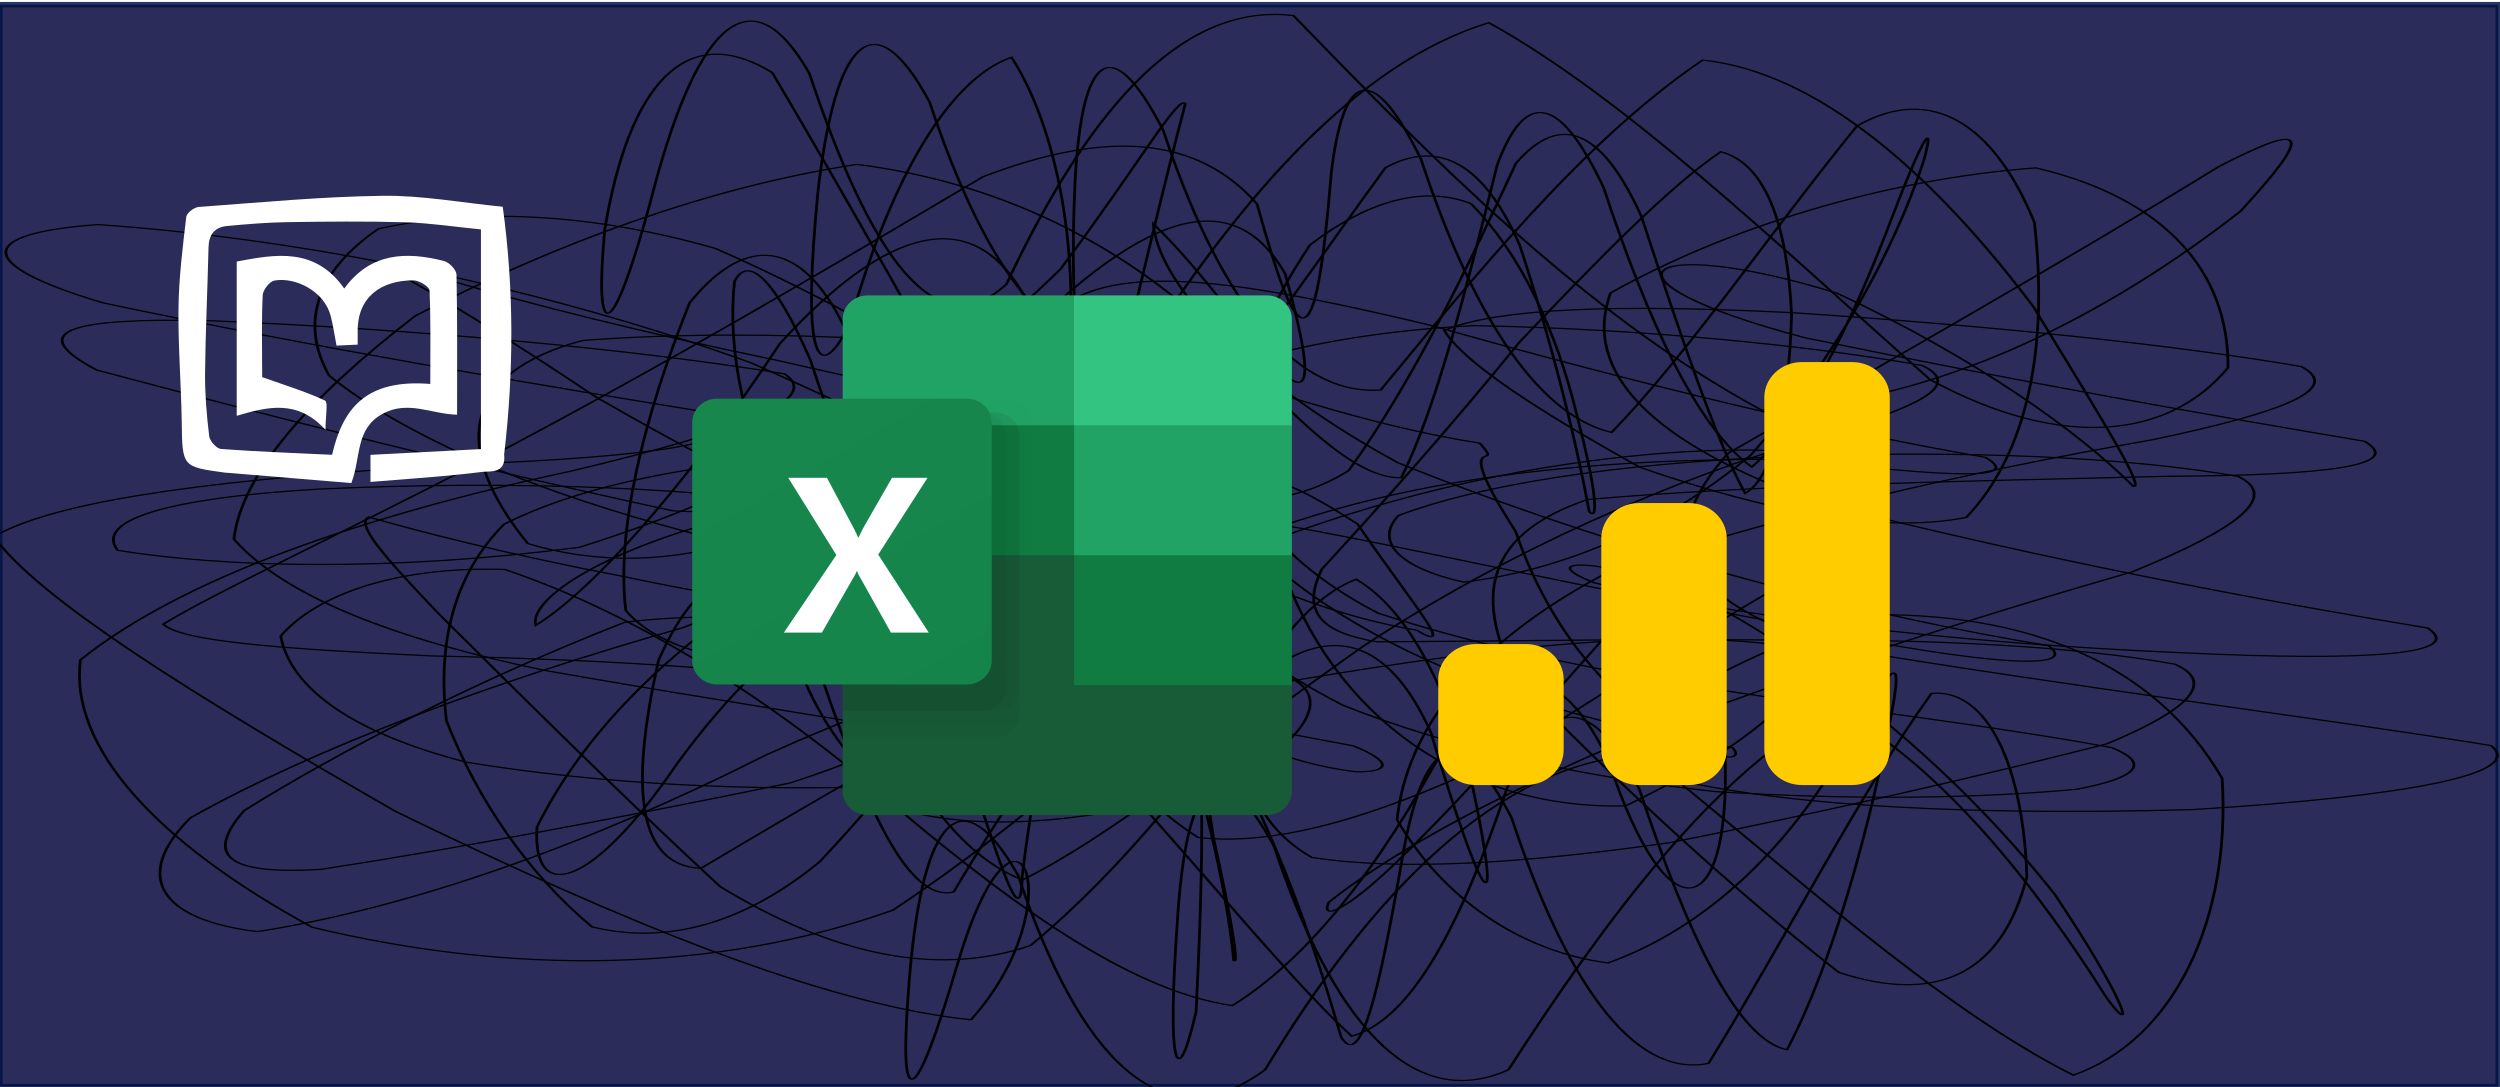
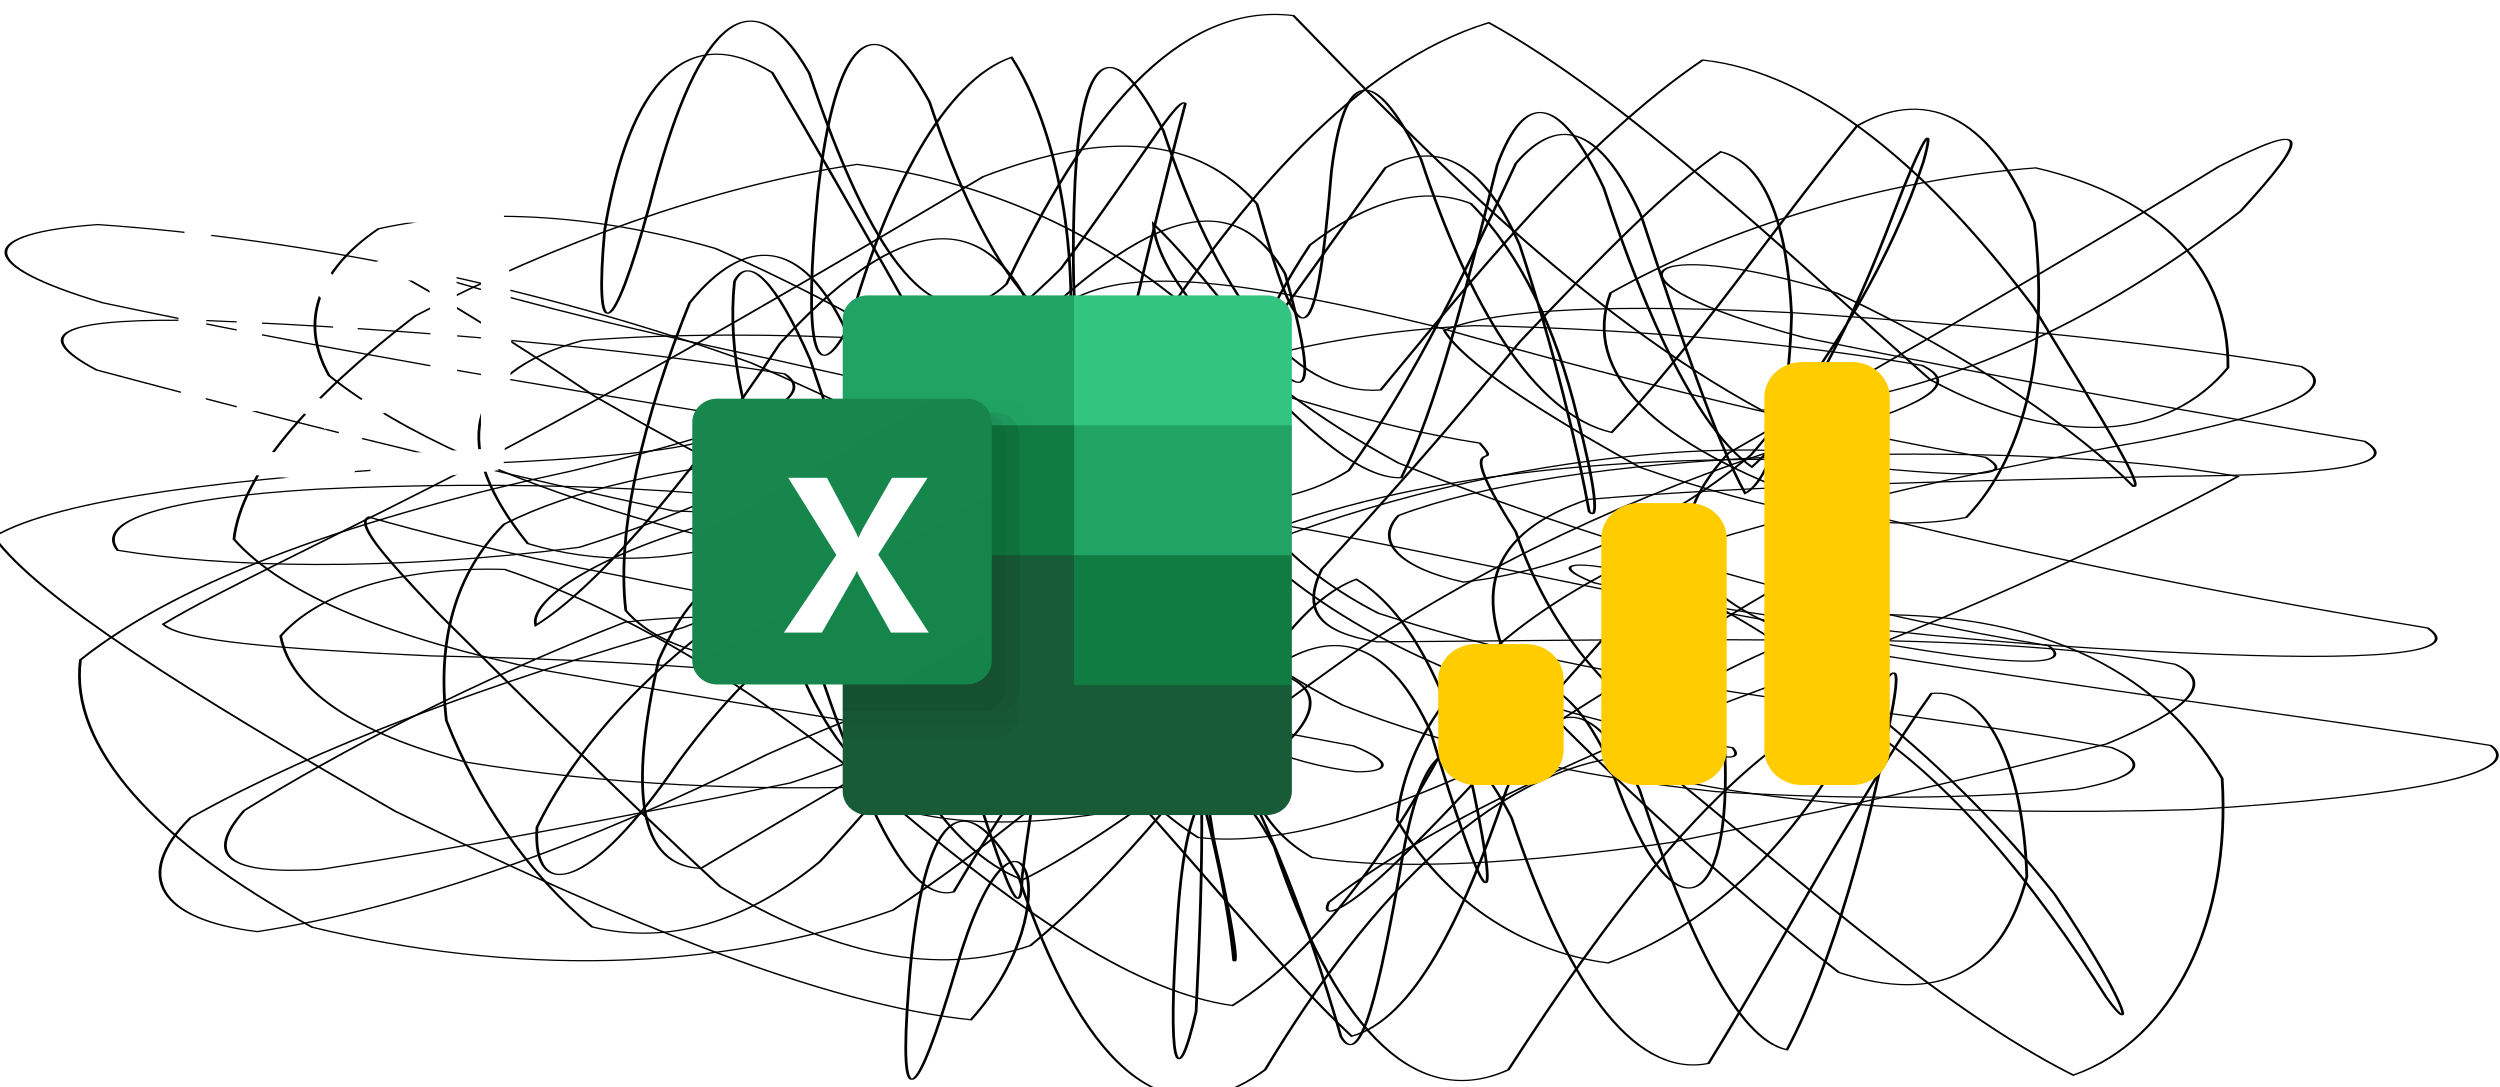
<svg xmlns="http://www.w3.org/2000/svg" xmlns:xlink="http://www.w3.org/1999/xlink" width="460" height="200">
  <defs>
    <linearGradient id="w" x1="203.513" x2="967.987" y1="1729.018" y2="404.982" gradientTransform="matrix(.603 0 0 -.631 -102.406 1293.925)" gradientUnits="userSpaceOnUse">
      <stop offset="0" style="stop-color:#18884f" />
      <stop offset=".5" style="stop-color:#117e43" />
      <stop offset="1" style="stop-color:#0b6631" />
    </linearGradient>
    <linearGradient xlink:href="#a" id="b" x1="401.126" x2="401.126" y1="-250.231" y2="1067.052" gradientTransform="matrix(.793 0 0 1.665 -212.91 -564.162)" gradientUnits="userSpaceOnUse" />
    <linearGradient id="a" x1=".5" x2=".5" y1="0" y2="1">
      <stop offset="0%" stop-color="hsl(206, 75%, 49%)" />
      <stop offset="100%" stop-color="hsl(331, 90%, 56%)" />
    </linearGradient>
    <linearGradient xlink:href="#a" id="d" x1="409.214" x2="409.214" y1="-236.891" y2="1031.196" gradientTransform="matrix(.781 0 0 1.69 -212.91 -564.162)" gradientUnits="userSpaceOnUse" />
    <linearGradient xlink:href="#a" id="e" x1="406.013" x2="406.013" y1="-192.286" y2="1014.094" gradientTransform="matrix(.782 0 0 1.688 -212.91 -564.162)" gradientUnits="userSpaceOnUse" />
    <linearGradient xlink:href="#a" id="f" x1="403.844" x2="403.844" y1="-155.716" y2="994.208" gradientTransform="matrix(.781 0 0 1.691 -212.91 -564.162)" gradientUnits="userSpaceOnUse" />
    <linearGradient xlink:href="#a" id="g" x1="404.835" x2="404.835" y1="-129.581" y2="945.385" gradientTransform="matrix(.784 0 0 1.684 -212.91 -564.162)" gradientUnits="userSpaceOnUse" />
    <linearGradient xlink:href="#a" id="h" x1="409.038" x2="409.038" y1="-103.58" y2="893.122" gradientTransform="matrix(.787 0 0 1.678 -212.91 -564.162)" gradientUnits="userSpaceOnUse" />
    <linearGradient xlink:href="#a" id="i" x1="420.127" x2="420.127" y1="-75.884" y2="874.723" gradientTransform="matrix(.769 0 0 1.716 -212.91 -564.162)" gradientUnits="userSpaceOnUse" />
    <linearGradient xlink:href="#a" id="j" x1="411.071" x2="411.071" y1=".907" y2="828.052" gradientTransform="matrix(.795 0 0 1.66 -212.91 -564.162)" gradientUnits="userSpaceOnUse" />
    <linearGradient xlink:href="#a" id="k" x1="418.929" x2="418.929" y1="22.023" y2="804.594" gradientTransform="matrix(.779 0 0 1.694 -212.91 -564.162)" gradientUnits="userSpaceOnUse" />
    <linearGradient xlink:href="#a" id="l" x1="440.091" x2="440.091" y1="40.509" y2="766.101" gradientTransform="matrix(.756 0 0 1.746 -212.91 -564.162)" gradientUnits="userSpaceOnUse" />
    <linearGradient xlink:href="#a" id="m" x1="463.57" x2="463.57" y1="57.365" y2="704.201" gradientTransform="matrix(.741 0 0 1.782 -212.91 -564.162)" gradientUnits="userSpaceOnUse" />
    <linearGradient xlink:href="#a" id="n" x1="511.751" x2="511.751" y1="111.714" y2="640.215" gradientTransform="matrix(.712 0 0 1.855 -212.91 -564.162)" gradientUnits="userSpaceOnUse" />
    <linearGradient xlink:href="#a" id="o" x1="627.715" x2="627.715" y1="144.936" y2="526.7" gradientTransform="matrix(.639 0 0 2.067 -212.91 -564.162)" gradientUnits="userSpaceOnUse" />
    <linearGradient xlink:href="#a" id="c" x1="401.126" x2="401.126" y1="-250.231" y2="1067.052" gradientTransform="matrix(.793 0 0 1.665 -212.91 -564.162)" gradientUnits="userSpaceOnUse" />
    <filter id="z" width="1.223" height="1.358" x="-.079" y="-.126" style="color-interpolation-filters:sRGB">
      <feFlood flood-color="#000" flood-opacity=".498" result="flood" />
      <feComposite in="flood" in2="SourceGraphic" operator="in" result="composite1" />
      <feGaussianBlur in="composite1" result="blur" stdDeviation="3" />
      <feOffset dx="6" dy="6" result="offset" />
      <feComposite in="SourceGraphic" in2="offset" result="composite2" />
    </filter>
    <filter id="y" width="1.223" height="1.358" x="-.079" y="-.126" style="color-interpolation-filters:sRGB">
      <feFlood flood-color="#000" flood-opacity=".498" result="flood" />
      <feComposite in="flood" in2="SourceGraphic" operator="in" result="composite1" />
      <feGaussianBlur in="composite1" result="blur" stdDeviation="3" />
      <feOffset dx="6" dy="6" result="offset" />
      <feComposite in="SourceGraphic" in2="offset" result="composite2" />
    </filter>
    <filter id="x" width="1.336" height="1.3" x="-.119" y="-.106" style="color-interpolation-filters:sRGB">
      <feFlood flood-color="#000" flood-opacity=".498" result="flood" />
      <feComposite in="flood" in2="SourceGraphic" operator="in" result="composite1" />
      <feGaussianBlur in="composite1" result="blur" stdDeviation="3" />
      <feOffset dx="6" dy="6" result="offset" />
      <feComposite in="SourceGraphic" in2="offset" result="composite2" />
    </filter>
    <filter id="v" width="1.298" height="1.155" x="-.105" y="-.055" style="color-interpolation-filters:sRGB">
      <feFlood flood-color="#000" flood-opacity=".498" result="flood" />
      <feComposite in="flood" in2="SourceGraphic" operator="in" result="composite1" />
      <feGaussianBlur in="composite1" result="blur" stdDeviation="3" />
      <feOffset dx="6" dy="6" result="offset" />
      <feComposite in="SourceGraphic" in2="offset" result="composite2" />
    </filter>
    <filter id="u" width="1.275" height="1.155" x="-.097" y="-.055" style="color-interpolation-filters:sRGB">
      <feFlood flood-color="#000" flood-opacity=".498" result="flood" />
      <feComposite in="flood" in2="SourceGraphic" operator="in" result="composite1" />
      <feGaussianBlur in="composite1" result="blur" stdDeviation="3" />
      <feOffset dx="6" dy="6" result="offset" />
      <feComposite in="SourceGraphic" in2="offset" result="composite2" />
    </filter>
    <filter id="t" width="1.275" height="1.143" x="-.097" y="-.05" style="color-interpolation-filters:sRGB">
      <feFlood flood-color="#000" flood-opacity=".498" result="flood" />
      <feComposite in="flood" in2="SourceGraphic" operator="in" result="composite1" />
      <feGaussianBlur in="composite1" result="blur" stdDeviation="3" />
      <feOffset dx="6" dy="6" result="offset" />
      <feComposite in="SourceGraphic" in2="offset" result="composite2" />
    </filter>
    <filter id="s" width="1.255" height="1.143" x="-.09" y="-.05" style="color-interpolation-filters:sRGB">
      <feFlood flood-color="#000" flood-opacity=".498" result="flood" />
      <feComposite in="flood" in2="SourceGraphic" operator="in" result="composite1" />
      <feGaussianBlur in="composite1" result="blur" stdDeviation="3" />
      <feOffset dx="6" dy="6" result="offset" />
      <feComposite in="SourceGraphic" in2="offset" result="composite2" />
    </filter>
    <filter id="r" width="1.21" height="1.358" x="-.074" y="-.126" style="color-interpolation-filters:sRGB">
      <feFlood flood-color="#000" flood-opacity=".498" result="flood" />
      <feComposite in="flood" in2="SourceGraphic" operator="in" result="composite1" />
      <feGaussianBlur in="composite1" result="blur" stdDeviation="3" />
      <feOffset dx="6" dy="6" result="offset" />
      <feComposite in="SourceGraphic" in2="offset" result="composite2" />
    </filter>
    <filter id="q" width="1.108" height="1.155" x="-.038" y="-.055" style="color-interpolation-filters:sRGB">
      <feFlood flood-color="#000" flood-opacity=".498" result="flood" />
      <feComposite in="flood" in2="SourceGraphic" operator="in" result="composite1" />
      <feGaussianBlur in="composite1" result="blur" stdDeviation="3" />
      <feOffset dx="6" dy="6" result="offset" />
      <feComposite in="SourceGraphic" in2="offset" result="composite2" />
    </filter>
    <filter id="p" width="1.108" height="1.149" x="-.038" y="-.053" style="color-interpolation-filters:sRGB">
      <feFlood flood-color="#000" flood-opacity=".498" result="flood" />
      <feComposite in="flood" in2="SourceGraphic" operator="in" result="composite1" />
      <feGaussianBlur in="composite1" result="blur" stdDeviation="3" />
      <feOffset dx="6" dy="6" result="offset" />
      <feComposite in="SourceGraphic" in2="offset" result="composite2" />
    </filter>
    <filter id="A" width="1.885" height="2.035" x="-.312" y="-.365" style="color-interpolation-filters:sRGB">
      <feFlood flood-color="#000" flood-opacity=".498" result="flood" />
      <feComposite in="flood" in2="SourceGraphic" operator="in" result="composite1" />
      <feGaussianBlur in="composite1" result="blur" stdDeviation="3" />
      <feOffset dx="6" dy="6" result="offset" />
      <feComposite in="SourceGraphic" in2="offset" result="composite2" />
    </filter>
  </defs>
-   <path d="M-.025.867h459.699v199.07H-.025z" style="opacity:.85;fill:#06083d;fill-opacity:1;stroke:#001246;stroke-width:1.011;stroke-miterlimit:3.7;stroke-dasharray:none;stroke-opacity:1" />
  <g fill="none" stroke="url(#a)" stroke-linecap="round" stroke-width="1.5" style="stroke:url(#b)" transform="matrix(.342 0 0 .155 88.718 40.43)">
    <path d="M1080.73 624.16c19.29 32.86-42.91 60.21-160.25 76.05-134.68 8.33-245.73-7.1-306.1-52.39.54-53.53 51.27-122.23 128.44-178.69 88.37-4.68 157.18 57.13 193.31 194 4.82 167.06-25.47 309.99-80.07 352.36-73.51-81.39-153.6-245.33-230.49-380.62-78.88 7.21-147.7 166.94-204.31 374.16-55.59 90.37-100.06-14.27-132.92-230.78-32.87-127.34-52.56-56.7-58.94 135.52-5.36 153.37 3.68 137.74 25.61-24.88 32.93-250.23 64.29-76.75 7.96 60.84C183.77 931.8 76 834-46.58 702.41c-111.38-141.13-191.58-252.2-216.21-326.09 36.28-46.37 128.63-69.52 250.63-85.86 104.64-8.78 160.19-26.43 140.89-59.28-92.8-32.86-219.19-79.37-332.84-132.57-69.52-45.64-68.59-82.27-2.71-92.86C-95.23 22.68 31.87 79.63 144.93 170.11c82.92 80.95 123.94 131.59 127.88 106.47-28.92-112.71-72.77-287.51-116.72-451.16-46.17-62.82-77.01 12.56-90.14 186.25-5.77 138.55 3.71 135.51 24.29-30.5 23.53-204.9 52.91-282.26 85.77-154.97C208.87 42.71 243.65 154.06 282.1 76.41c41.39-194.52 91.68-335.58 154.39-318.73 70.08 159.35 155.03 352.76 251.84 468.39 94.6-8.13 185.63-112.08 257.63-236.06 39.14-93.82 37.09-108.47-11.6-53.15-78.85 107.07-176.49 229.89-263.99 340.37-41.81 102.24-24.05 177.46 58.14 231.11 126.33 46.13 259.39 82.95 352.21 115.81l.01.01" opacity=".52" style="stroke:url(#c)" />
    <path d="M1046.73 484.7c20.67 30.51-29.92 40.23-132.09 29.35-124.8-11.66-238.75-42.29-316.27-83.01-28.43-24.68-9.18-31.99 43.24 1.65 75.72 82.37 148.94 213.22 204.43 368.05 37.4 123.42 45.26 175.79 27.7 122.18-37.03-129.72-88.56-275.45-145.54-342.31-63.66 71.02-123.9 250.06-176.03 428.44-52.88 52.83-95.53-62.34-126.04-264.8-30.52-124.69-47.45-78.7-52.12 89.42-5.41 167.66-.68 209.39 10.1 106.32 4.1-183.81 5.38-340.65-4.61-399.76-29.47 50.99-81.15 166.31-158.53 279.38C125.48 894.55 16.08 897-91.4 839.93c-84.19-100.89-130.81-214.54-124.74-317.44 55.15-97.27 151.73-170.94 264.74-224.5C139 250.5 183.41 213.52 162.73 183c-84.32-30.51-199.94-53.11-309.59-63.17-78.09-4-98.58 14.16-60.58 58.54 85.04 50.02 196.77 113.42 310.29 167.3 100.58 10.05 171.95-36.19 211.33-151.11 8.64-153.05-5-304.55-29.38-387.34-35.72 27.32-66.82 156.78-87.29 318.22-19.16 80.72-24.68 21.66-16.91-157.74 9.32-179.92 29.59-232.14 60.1-107.5 30.51 202.46 69.82 323.85 118.05 282.84 49.77-166.58 110.79-328.27 182.83-376.95 73.35 89.2 154.7 262.28 237.45 423.78 71.41 85.4 128.87 69.24 160.23-14.18.62-114.83-34.56-201.87-103.37-237.23C754.13-48.16 669.76 9.37 607.08 86.92c-15.64 93.6 22.2 179.74 112.06 248.95 121.42 68.43 243.24 118.3 327.58 148.82l.01.01" opacity=".51" style="stroke:url(#d)" />
    <path d="M1012.73 263c21.63 28.17-18.25 40.54-105.26 41.54-112.56 5.8-224.35 10.73-312.63 27.54-51.92 38.81-62.66 107.35-39.12 211.38 52.66 120.47 115.47 248.73 174.22 350.1 53.95 38.86 88.1-.57 101.11-113.66-1.86-130.43-21.03-223.86-51.33-217.59-38.35 117.89-80.03 296.92-119.9 439.19-41.66 18.46-77.76-103.36-105.93-291.25-28.16-120.9-47.06-97.28-58.52 43.32-13.25 168.91-22.81 255.42-33.27 216.44-18.51-140.38-45.73-308.95-87.28-431.32-56.43-39.08-131.01 5.97-221.88 96.46C57.27 741.89-38.92 817.03-120.9 845.08c-52.88-14.09-67.39-65.86-36.12-135.02 67.64-83.83 163.38-162.08 265.07-225.83 76.14-63.81 110.31-110.55 88.68-138.73-76.07-28.17-180.72-36.43-284.52-25.75-82.93 10.63-120.67 37.64-108.31 72.66 56.57 20.35 145.74 25.75 248.37-3.55 104.15-71.45 192.98-187.02 259.08-330.68 42.97-127.4 63.03-205.87 67-196.14-11.17 93.03-26.6 236.33-39.32 356.08-16.3 18.36-23.8-84.15-20.04-263.91 3.74-151.49 19.33-180.87 47.49-60.01 28.17 187.88 67.57 315.45 116.95 307.9 49.36-131.38 108.1-294.38 173.2-391.64C718.18-175.18 780-56.51 834.57 103.25c39.45 142.41 59.84 215.25 53.79 213.31-29.18-64.45-84.61-152.28-159.42-229.34-105.28-71.7-138.01-17.61-17.35 52.85 114.67 52.13 225.04 94.75 301.13 122.92l.01.01" opacity=".3" style="stroke:url(#e)" />
    <path d="M978.73 174.3c22.15 25.82-7.96 53.67-80.15 86.89-98.6 38.09-203.79 90.05-296.44 161.36-68.55 81.35-104.77 181.36-109.92 289.8 24.11 91.54 65.71 156.34 113.52 169.92 53.52-42.43 97.92-138.03 128.54-258.84 22.9-90.24 30.28-114.76 24.67-45.51-12.14 142.97-32.39 305.03-56.93 407.37-26.47-11.49-53.56-136.19-79.38-309.04-25.82-116.02-49.15-112.08-71.37-.82C527.12 834 500.4 949.5 467.8 969.24c-39.14-79.61-89.04-222.04-151.74-367.67-70.4-107.36-151.87-146.23-239.24-123.81-81.64 70.43-153.85 153.71-204.84 223.53-21.74 54.74-8.68 76.22 40.95 69.97 73.73-24.69 164.21-62.62 252.85-102.69 62.22-44.46 87.1-81.85 64.95-107.66-68.07-25.83-161.65-38.87-258.03-43.1-84.22-8.62-134.65-17.66-144.31-37.71 28.75-38.48 91.35-102.47 174.45-196.99 94.8-109.62 186.8-229.96 266.72-334.24 66.86-56.27 115.25-48.03 147.33 32.42 22.48 178.38 31.31 195 40.02-38.61 6.79-121.24 22.38-130.46 48.2-14.48 25.81 172.84 60.64 302.8 102.54 324.29 40.78-92.35 86.15-239.72 132.01-363.77 39.93-50.34 73.8-2.67 95.45 114.44 7.71 147.7-3.6 273.91-36.62 350.19-46.07 20.26-107.46-7.47-175.37-59.22C566.88 225.49 527.44 168 517.6 131.39c28.58-26.56 93.69-31.56 187.86-20.96 106.36 15.47 205.17 38.04 273.26 63.86l.01.01" opacity=".29" style="stroke:url(#f)" />
-     <path d="M944.73 304.73c22.25 23.47.85 61.47-57.16 113.41C803.96 471.03 709 538.25 617.95 615.82c-77.69 71.92-132.63 141.65-162.5 194.53-4.7 23.03 10.35 8.47 37.53-49.95 39.07-84.03 78.07-183.21 111.17-265.45 32.39-27.46 53.99 13.97 64.21 125.02 5.21 211.48-29.63 241.69-62.36 22.28-23.47-110.05-50.79-122.79-82.37-41.06-32.93 138.88-72.51 266.52-119.96 331.64-50.89-15.67-111.15-105.76-179.71-233.34C154.68 566.77 81.98 467.11 12.15 415.14c-57.94-3.92-100.81 29.18-120.56 79.05 5.43 62.87 39.32 115.32 99.81 149.71 73.84 26.84 155.44 34.87 229.98 28.35 48.96-10.35 65.6-28.69 43.35-52.17-60.32-23.47-142.87-50.95-230.57-84.86-82.26-37.74-140.68-88.47-167.71-155.98 3.86-75.06 39.15-166.16 97.64-265.21C39.69 27.97 121.87-38.82 201.63-65.69 278-44.49 343 27.31 395.22 135.59c42.77 103.15 74.81 172.2 99.28 170.69 18.73-82.3 34.89-223.3 51.59-371.22 15.18-90.81 33.86-82.87 57.33 27.14 23.47 157.43 50.62 286.16 79.71 331.29 27.57-53.05 54.11-171.87 76.06-300.04 16.21-93.87 22.83-114.26 16.24-62.37-16.05 106.67-47.34 233.68-92.94 348.47-49 89.19-103.35 137.45-154.53 150.61-34.05-16.71-48.3-47.78-34.96-79.03 44.22-36.89 116-61.41 207.32-70.04 96.75-7.67 184.06.16 244.4 23.63l.01.01" opacity=".94" style="stroke:url(#g)" />
+     <path d="M944.73 304.73C803.96 471.03 709 538.25 617.95 615.82c-77.69 71.92-132.63 141.65-162.5 194.53-4.7 23.03 10.35 8.47 37.53-49.95 39.07-84.03 78.07-183.21 111.17-265.45 32.39-27.46 53.99 13.97 64.21 125.02 5.21 211.48-29.63 241.69-62.36 22.28-23.47-110.05-50.79-122.79-82.37-41.06-32.93 138.88-72.51 266.52-119.96 331.64-50.89-15.67-111.15-105.76-179.71-233.34C154.68 566.77 81.98 467.11 12.15 415.14c-57.94-3.92-100.81 29.18-120.56 79.05 5.43 62.87 39.32 115.32 99.81 149.71 73.84 26.84 155.44 34.87 229.98 28.35 48.96-10.35 65.6-28.69 43.35-52.17-60.32-23.47-142.87-50.95-230.57-84.86-82.26-37.74-140.68-88.47-167.71-155.98 3.86-75.06 39.15-166.16 97.64-265.21C39.69 27.97 121.87-38.82 201.63-65.69 278-44.49 343 27.31 395.22 135.59c42.77 103.15 74.81 172.2 99.28 170.69 18.73-82.3 34.89-223.3 51.59-371.22 15.18-90.81 33.86-82.87 57.33 27.14 23.47 157.43 50.62 286.16 79.71 331.29 27.57-53.05 54.11-171.87 76.06-300.04 16.21-93.87 22.83-114.26 16.24-62.37-16.05 106.67-47.34 233.68-92.94 348.47-49 89.19-103.35 137.45-154.53 150.61-34.05-16.71-48.3-47.78-34.96-79.03 44.22-36.89 116-61.41 207.32-70.04 96.75-7.67 184.06.16 244.4 23.63l.01.01" opacity=".94" style="stroke:url(#g)" />
    <path d="M910.73 527.65c21.92 21.12 8.13 53.64-36.66 94.56-68.24 38.47-150.3 79.99-234.61 117.12-79.47 25.06-145.18 33.83-193 17.79-29.13-36.51-40.27-98.9-37.48-179.52 16.33-73.9 38.52-131.85 61.3-150.79 26.94 35.18 48.75 123.53 62.97 250.03 16.51 175.33 4.57 133.05-22.89-68.59-21.13-103.02-49.7-129.19-85.19-75.62-35.99 112.64-79.6 236.65-130.14 328.94-50.82 38.43-107.42 10.07-166.92-69.82C72.77 678.95 20.25 563.28-23.76 466.89c-30.47-70.47-44.39-106.21-37.25-113.95 25.83 16.26 72.58 43.47 136.56 70.38 68.83 32.16 138.86 53.99 198.95 62.07 36.64 7.71 46.15 1.32 24.23-19.81-52.85-21.11-124.53-55.96-202.56-103.51C18.67 314.16-43.18 253.9-82.32 185.13-98.65 121.61-88.4 59.61-55.79 10.77-4.96-14.05 57.92-8.64 125.51 34.12c71.38 68.7 138.73 159.32 198.66 250.12 55.98 57.91 103.16 67.34 142.08 13.45C501.38 189.93 530.8 53.9 556.16-66.89c24.11-61.75 46.43-39.9 67.55 63.09 21.13 141.71 40.06 265.86 55.79 328.55 14.49-16.68 23.49-99.24 24.98-211.79-2.31-111.03-14.7-180.43-38.12-193.62C639-39.73 601.97 43.25 558.28 144.84c-39.9 108.31-77.75 201.04-106.59 270.1-10.61 48.6-1.93 74.62 29.88 86.17 54.61-.52 128.5-3.61 214.13-2.24 86.19-1.08 162.16 7.64 215.02 28.77l.01.01" style="stroke:url(#h)" />
    <path d="M876.73 626.63c21.16 18.78 13.82 35.99-18.97 49.5-53.18 10.85-120.71 13.12-194.27 2.71-74.72-17.92-143.1-52.29-200.61-102.66-45.89-52.48-77.94-110.36-97.47-161.68-7.8-26.87-7.27-24.35-2.14 17.42 11.31 78.4 22.36 185.86 30.25 302.57 9.71 96.73 13.79 151.62 10.81 144.84-2.75-66.61-13.17-179.29-31.94-305.08-18.78-94.99-45.04-131.16-77.7-103-32.43 83.04-70.67 190.55-112.92 290.58-40.43 73.54-82.41 99.42-122.65 77.62-34.08-62.28-61.56-150.08-78.37-244.93-5.08-95.15 4.7-174.31 31.03-233.07 37.96-42.15 89.5-66.25 150.46-78.67 59.8-2.75 116.64-3.03 162.57-6.44 25.55-1.26 29.08-10.16 7.92-28.94-45.66-18.77-106.77-46.53-174.51-80.68-70.37-32-131.5-65.89-177.35-95.69C-49.8 50.9-59.89 44.08-50.88 57.28c25.09 29.8 64 82 111.6 152.54 55.19 70.24 112.17 135.79 167.02 178.52 55.5 2.26 105.81-40.44 149.6-127.73 42.44-113.78 78.63-231.99 108.59-322.27 29.33-35.43 53.5-3.1 72.28 91.85 18.78 125.79 31.28 242.3 37.37 316.17 5.46 14.05 3.42-30.13-6.47-113.1-11.24-102.95-30.63-193.58-57.19-252.42-25.91-22.22-55.93-2.49-86.51 48.98-22.99 75.93-39.65 160.77-45.2 242.19 10.54 79.32 37.47 144.61 81.89 195.07 59.61 42.96 131.43 74.84 209.04 99.41 74.98 21.9 139.9 41.35 185.58 60.13l.01.01" opacity=".12" style="stroke:url(#i)" />
    <path d="M842.73 505.58c19.29 32.86-44.02 21.74-155.96-31.77-130.27-51.02-243.24-115.08-320.7-132.15-45.72 76.07-64.91 246.69-75.53 437.2-.6 78.89-12.68-22.1-45.54-238.61-32.86-127.35-83.39-63.97-139.74 104.17-46.33 150.56-78.42 168.73-75.77 76.63 34.38-154.88 112.5-297.13 218.69-392.42 87.85-73.68 137.84-118.4 118.55-151.26-92.8-32.86-212.62-50.77-312.59-34.04-65.59 38.33-70.91 129.29-29.57 241.11 73.85 49.05 160.13-3.95 236.62-178.58C339.97 13.63 399.16-63.09 432.02 64.19c34.58 273.7-22.57 41.78-70.86-59.11 1.72 60.12 41.89 175.47 131.56 283.45 124.05 110.45 257.18 184.18 350 217.04l.01.01" opacity=".5" style="stroke:url(#j)" />
    <path d="M808.73 282.02c21.63 28.16-19.57 23.37-102.71 2.5-106.85-1.96-213.01 20.09-299.85 99.37C335.3 512.05 286.84 674.54 253.7 797.9c-24.91 13.67-48.47-103.77-76.64-291.65-28.16-120.9-58.27-102.54-82.17 16.77-15.67 153.24-11.17 243.55 22.78 247 49.92-65.38 126.21-166.5 212.41-258.5 62.5-95.11 92.28-159.87 70.65-188.04-76.07-28.16-175.08-17.07-265.75 29.23-75.2 43.19-109.7 100.35-106.17 128.81 29.78-40.36 79.34-160.53 131.34-334.41C217.99 7.15 265.38-22.66 293.55 98.19c31.31 252.34 19.43 154.76 23.75-2.8 33.39-42.37 97.76-20.46 193.59 30.31 111.31 69.69 221.74 128.14 297.83 156.31l.01.01" opacity=".41" style="stroke:url(#k)" />
    <path d="M774.73 173c22.25 23.47-.6 48.38-56.52 85.06-78.57 50.74-165.34 133.58-245.03 249.47-75.9 118.6-137.05 227.15-182.46 276.09-40.97-34.58-72.63-153.94-96.1-311.37-23.47-110.05-36.53-126.19-36.24-60.32 4.74 119.12 29.25 228.5 74.39 292.42 48.92 24.62 110.79 3.74 172.16-36.78 38.71-54.13 52.05-100.22 29.8-123.69-60.32-23.48-138.24-22.11-214.31-8.65-72.85-.16-121.52-15.9-143.13-71.29-5.29-94.67 9.44-228.95 34.32-365.27 30.5-83.09 60.81-76.49 84.28 33.52 23.48 157.44 37.89 286.34 48.06 338.15 15.79-31.73 37.7-115.38 73.74-203.22 52.37-85.13 125.94-131.34 215.99-141.41 93.27 4 180.71 23.81 241.04 47.28l.01.01" opacity=".7" style="stroke:url(#l)" />
    <path d="M740.73 284.37c21.16 18.77 12.36 59.91-20 121.11-49.96 63.26-110.59 145.4-171.38 232.11-63.53 67.27-119.84 107.09-164.2 95.74-43.26-60.9-75.44-169.29-94.21-295.08-18.78-95-22.38-133.04-11.67-114.43 11.81 66.6 38.82 149.59 77.74 221.39 36.18 65.07 76.9 100.73 113.1 110.12 18.59.62 19.78-11.97-1.38-30.75-45.67-18.78-103.19-41.96-161.51-75.12-61.26-41.94-110.09-106.91-141.98-196.58-24.73-96.42-33.47-199.32-29.46-279.69 7.43-32.37 21.96-1.94 40.74 93.06 18.78 125.79 40.03 241.79 65.14 316.45 28.53 25.11 66.58 5.22 115.91-37.45 56.5-62.1 125.24-114.93 200.26-145.65 72.08-28.66 137.21-34.02 182.89-15.24l.01.01" opacity=".65" style="stroke:url(#m)" />
-     <path d="M706.73 508c21.63 28.16-22.3 114.97-91.57 187.86-85.82 4.69-157.91-103.73-186.08-291.61-28.17-120.91-7.07-112.8 41.83-43.1 32.35 103.53 53.45 154.25 31.82 126.09-76.08-28.17-163.82-129.89-222.51-270.34-53.18-106.62-65.55-137.56-37.38-16.65 28.17 187.88 91.54 319.14 181.63 351.36 95.61-35.97 206.18-71.78 282.26-43.61q0 0 0 0" opacity=".66" style="stroke:url(#n)" />
    <path d="M672.73 626.77c15.28 37.55-79.11-13.81-116.66-256.52-37.56-129.24-4.06-67.51-19.34-105.06-110.38-37.56-204.86-160.18-167.3-30.94 37.55 242.71 192.92 354.96 303.3 392.52q0 0 0 0" opacity=".58" style="stroke:url(#o)" />
  </g>
  <path fill="#185c37" d="m341.895 180.79-96.985-17.116v126.463c0 5.775 4.682 10.457 10.457 10.457h167.35c5.776 0 10.458-4.682 10.458-10.457v-46.593z" style="display:inline;stroke-width:.107;filter:url(#p)" transform="matrix(.439 0 0 .419 44.906 21.506)" />
  <path fill="#21a366" d="M341.895 72.395h-86.528c-5.775 0-10.457 4.681-10.457 10.457v46.592l96.985 57.05 51.345 17.115 39.935-17.115v-57.05z" style="display:inline;stroke-width:.107;filter:url(#q)" transform="matrix(.439 0 0 .419 44.906 21.506)" />
  <path fill="#107c41" d="M244.91 129.444h96.985v57.05H244.91z" style="display:inline;stroke-width:.107;filter:url(#r)" transform="matrix(.439 0 0 .419 44.906 21.506)" />
  <path d="M314.323 118.034H244.91V260.66h69.413c5.767-.018 10.438-4.69 10.457-10.457v-121.71c-.019-5.768-4.69-10.439-10.457-10.457z" enable-background="new" opacity=".1" style="display:inline;stroke-width:.107;filter:url(#s)" transform="matrix(.439 0 0 .419 44.906 21.506)" />
  <path d="M308.618 123.74H244.91v142.624h63.708c5.767-.018 10.438-4.69 10.457-10.457v-121.71c-.019-5.768-4.69-10.439-10.457-10.458z" enable-background="new" opacity=".2" style="display:inline;stroke-width:.107;filter:url(#t)" transform="matrix(.439 0 0 .419 44.906 21.506)" />
  <path d="M308.618 123.74H244.91v131.214h63.708c5.767-.018 10.438-4.69 10.457-10.457v-110.3c-.019-5.768-4.69-10.439-10.457-10.458z" enable-background="new" opacity=".2" style="display:inline;stroke-width:.107;filter:url(#u)" transform="matrix(.439 0 0 .419 44.906 21.506)" />
  <path d="M302.913 123.74H244.91v131.214h58.003c5.767-.018 10.438-4.69 10.457-10.457v-110.3c-.019-5.768-4.69-10.439-10.457-10.458z" enable-background="new" opacity=".2" style="display:inline;stroke-width:.107;filter:url(#v)" transform="matrix(.439 0 0 .419 44.906 21.506)" />
  <path fill="url(#w)" d="M198.317 123.74h104.595c5.776 0 10.458 4.681 10.458 10.457v104.595c0 5.775-4.682 10.457-10.458 10.457H198.317c-5.775 0-10.457-4.681-10.457-10.457V134.197c0-5.776 4.682-10.458 10.457-10.458z" style="display:inline;fill:url(#w);stroke-width:.107;filter:url(#filter21540)" transform="matrix(.439 0 0 .419 44.906 21.506)" />
  <path fill="#fff" d="m220.247 220.485 21.999-34.088-20.156-33.899h16.213l11 21.68c1.015 2.059 1.711 3.588 2.088 4.597h.142a85.57 85.57 0 0 1 2.282-4.786l11.758-21.48h14.885l-20.67 33.7 21.195 34.276h-15.837l-12.706-23.796a19.959 19.959 0 0 1-1.517-3.177h-.188a15.048 15.048 0 0 1-1.472 3.08l-13.082 23.893z" style="display:inline;stroke-width:.107;filter:url(#x)" transform="matrix(.439 0 0 .419 44.906 21.506)" />
  <path fill="#33c481" d="M422.717 72.395h-80.822v57.05h91.28V82.851c0-5.776-4.682-10.457-10.458-10.457z" style="display:inline;stroke-width:.107;filter:url(#y)" transform="matrix(.439 0 0 .419 44.906 21.506)" />
  <path fill="#107c41" d="M341.895 186.494h91.28v57.05h-91.28z" style="display:inline;stroke-width:.107;filter:url(#z)" transform="matrix(.439 0 0 .419 44.906 21.506)" />
  <path fill="#fff" d="M141.739 29.017c.15 1.344-1.004 1.13-1.505 1.192-2.537.318-5.095.47-7.748.689v-1.856l7.647-.397v-15.07c-1.816-.178-3.517-.439-5.223-.489-2.73-.08-5.466-.05-8.199-.01-1.39.021-2.78.136-4.166.266-.836.078-1.25.583-1.27 1.459-.068 2.888-.211 5.775-.24 8.664-.013 1.432.113 2.872.287 4.295.04.333.511.854.815.877 2.568.188 5.144.28 7.69.4.743-3.176 2.33-5.214 6.8-4.862 0-2.147.039-4.286-.052-6.42-.011-.256-.732-.688-1.124-.687-2.165.003-3.928 1.085-3.85 3.635.006.219 0 .438 0 .775l-1.466.067c-.133-.689-.23-1.354-.394-2.003-.436-1.733-2.457-2.718-3.907-2.46-.332.059-.792.647-.81 1.01-.084 1.76-.037 3.525-.037 5.289v.327c1.566.552 3.007.982 4.355 1.61.22.103.03 1.08.03 2.005-1.951-2.11-4.002-1.586-6.145-.962V15.778c2.687-.502 5.41-1.004 7.443 1.851 1.833-2.483 4.299-2.544 6.907-1.887.357.09.857.607.864.935.065 3.167.04 6.336.04 9.608-1.765-.032-3.402-1.015-5.164-.055-1.894 1.032-1.47 2.935-2.155 4.747-2.804-.23-5.7-.47-8.596-.707-.044-.004-.088 0-.132-.007-3-.402-2.968-.403-3.014-3.468-.039-2.624-.26-5.248-.224-7.87.028-2.073.294-4.147.537-6.21.031-.267.545-.659.858-.681 4.25-.306 8.501-.712 12.757-.766 2.706-.035 5.42.472 8.294.752.777 5.626.777 11.258.097 16.997z" style="stroke-width:.265;filter:url(#A)" transform="matrix(2.658 0 0 2.682 -299.927 -10.287)" />
  <g fill="#333">
    <path d="M326.225 73.107c0-3.582 3.1-6.485 6.924-6.485h9.23c3.824 0 6.924 2.903 6.924 6.485v64.856c0 3.582-3.1 6.485-6.923 6.485h-9.231c-3.824 0-6.924-2.903-6.924-6.485zM296.224 99.05c0-3.582 3.1-6.486 6.923-6.486h9.231c3.824 0 6.924 2.904 6.924 6.486v38.913c0 3.582-3.1 6.485-6.924 6.485h-9.23c-3.824 0-6.924-2.903-6.924-6.485zM266.223 124.992c0-3.582 3.1-6.486 6.923-6.486h9.231c3.824 0 6.924 2.904 6.924 6.486v12.97c0 3.583-3.1 6.486-6.924 6.486h-9.23c-3.825 0-6.924-2.903-6.924-6.485z" style="fill:#fc0;fill-opacity:1;stroke-width:2.234" transform="translate(-1.587)" />
  </g>
</svg>